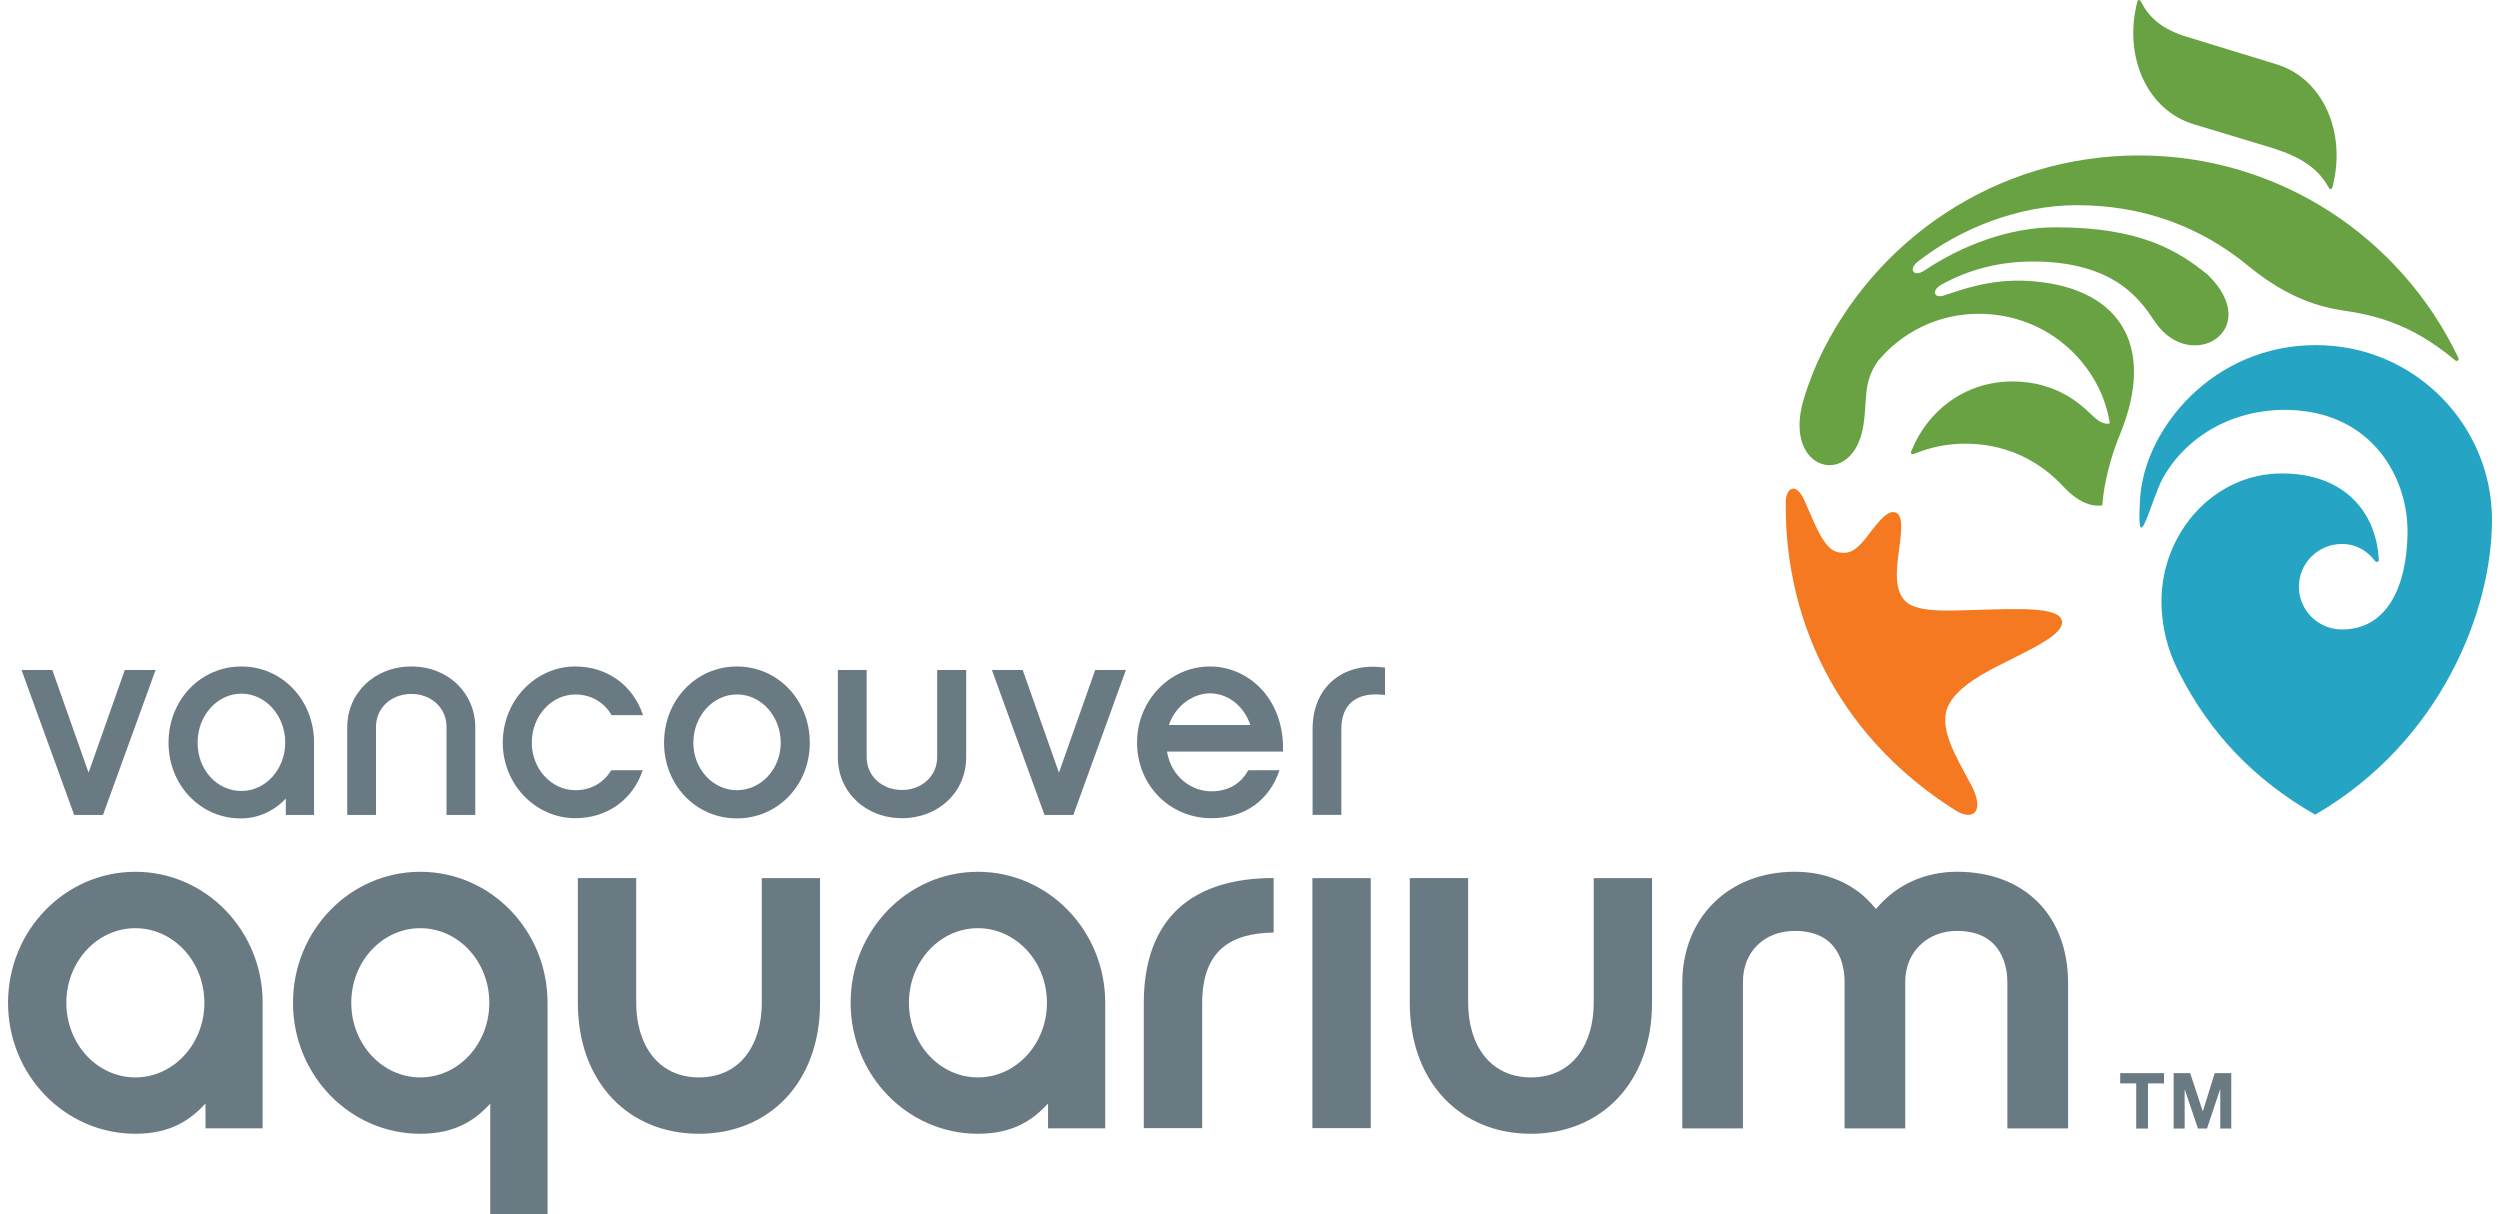
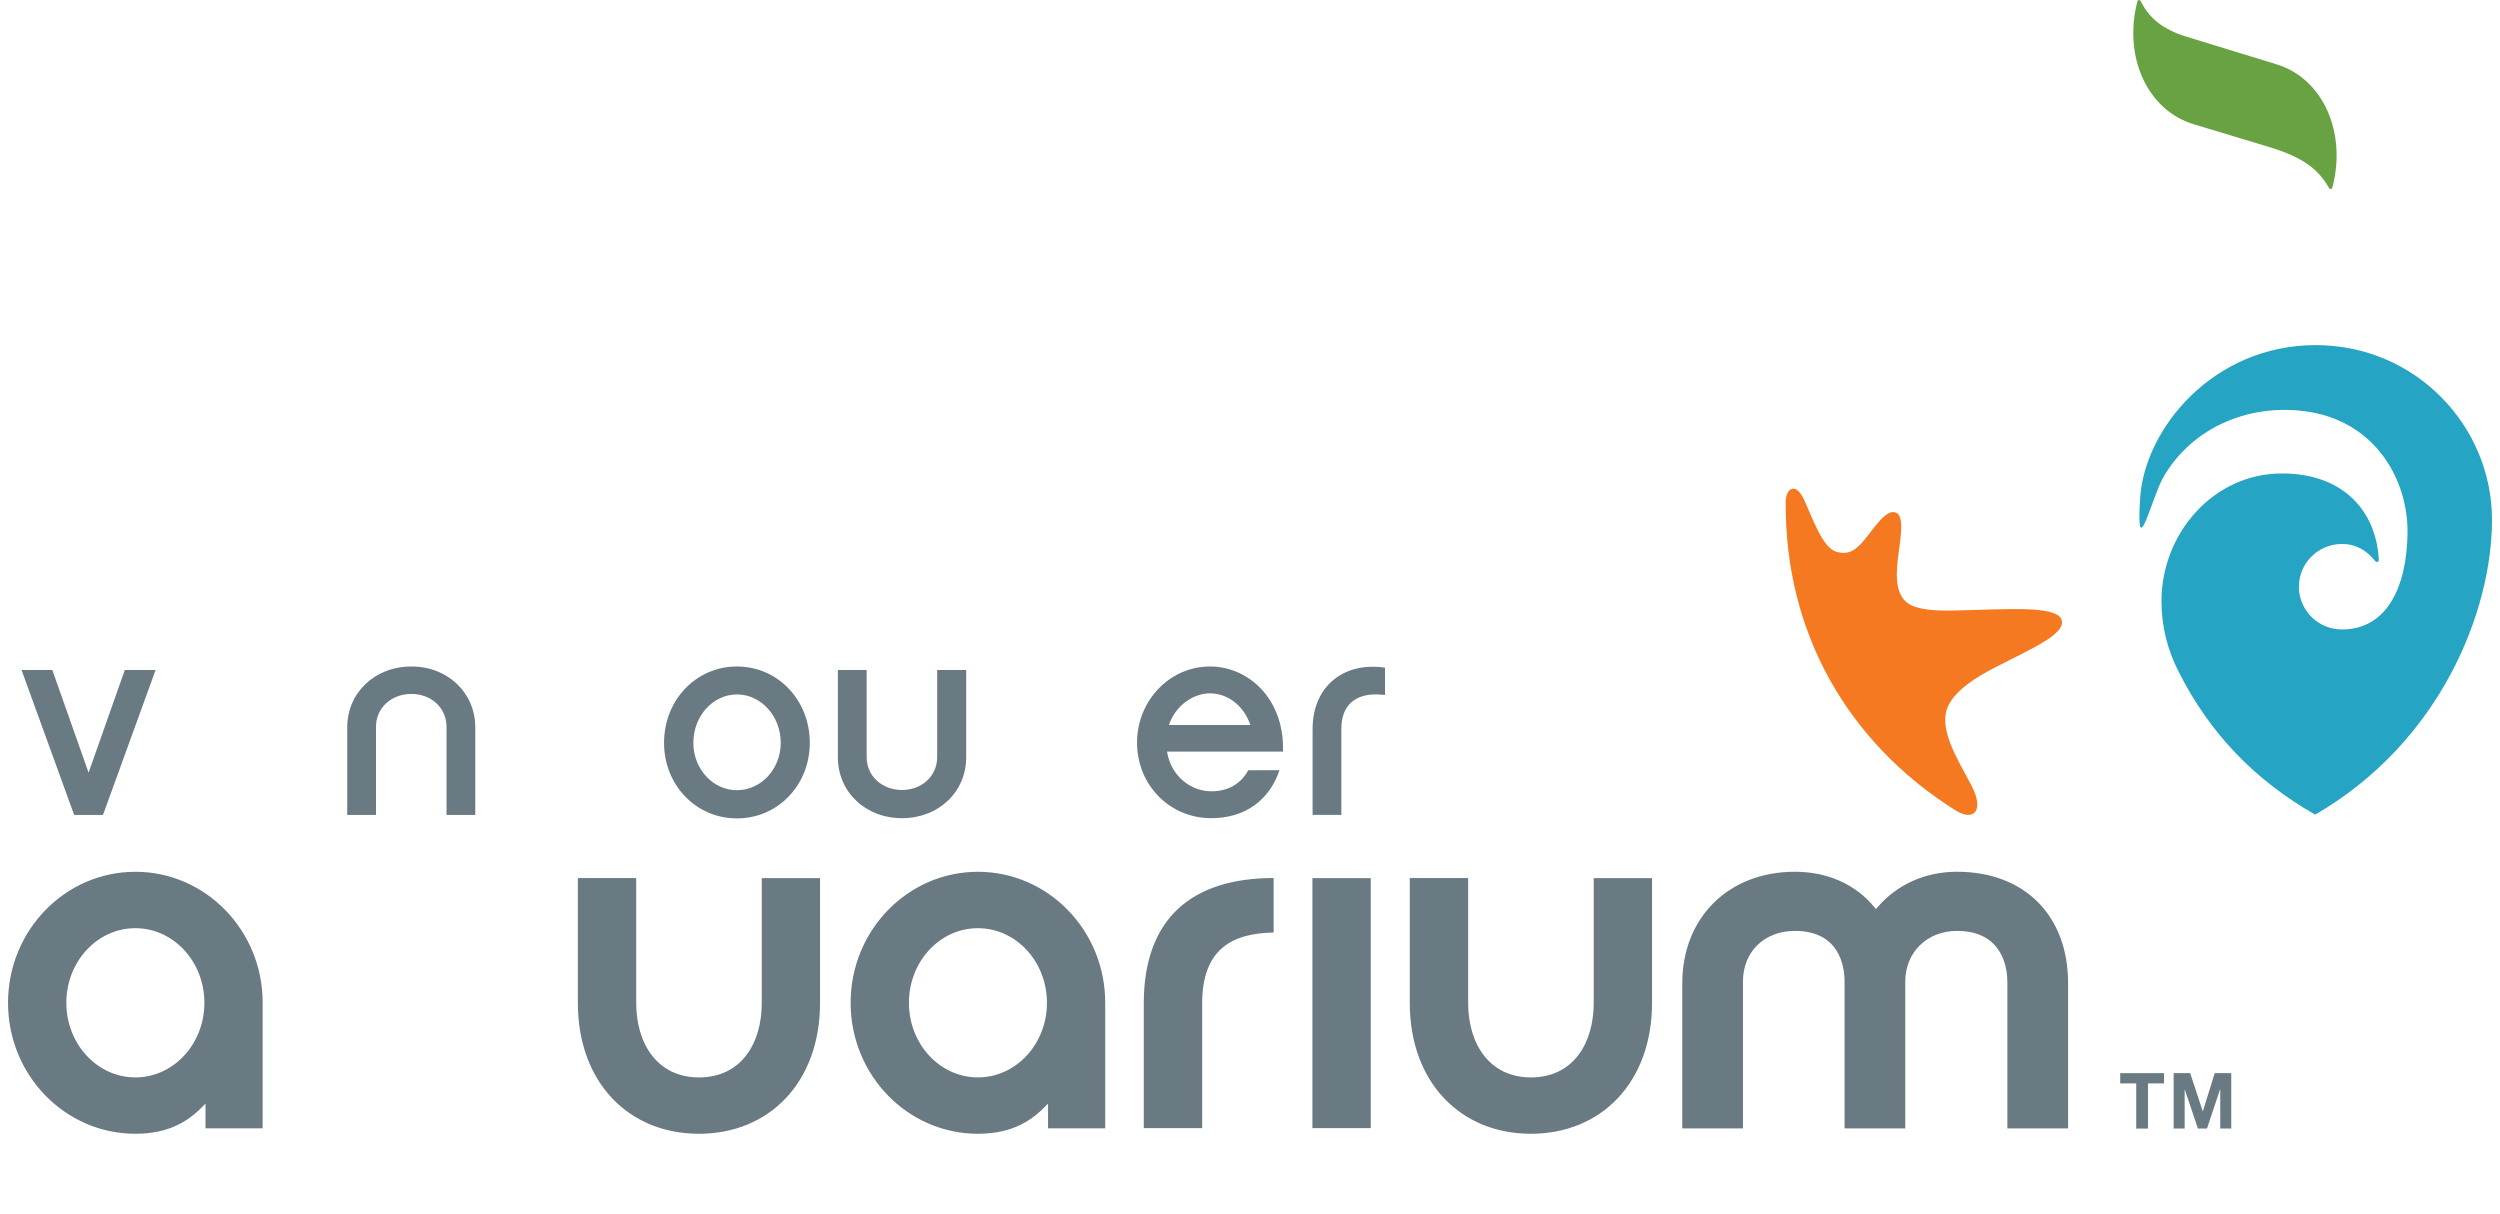
<svg xmlns="http://www.w3.org/2000/svg" enable-background="new 0 0 70.029 34.234" height="220.389" viewBox="0 0 70.029 34.234" width="453.743">
  <clipPath id="a">
    <path d="m0 0h70.029v34.234h-70.029z" />
  </clipPath>
  <path d="m50.118 14.16c-.001-.367.265-.606.517-.073.243.527.524 1.363.913 1.47.329.091.539-.023.817-.371.306-.386.597-.83.853-.737.243.088.149.646.074 1.203-.064.499-.087.96.163 1.26.304.366 1.199.306 2.014.284 1.179-.035 2.334-.09 2.432.293.1.397-.883.814-1.825 1.298-.647.329-1.141.666-1.357 1.074-.333.628.206 1.477.62 2.255.413.771.055 1.037-.422.738-3.064-1.919-4.829-5.043-4.799-8.694" fill="#f47920" />
  <path d="m65.063 9.73c-2.902 0-4.824 2.361-4.952 4.304s.325-.003.646-.566c.822-1.449 2.5-2.127 4.141-1.853 1.9.324 2.765 1.959 2.751 3.405-.019 1.546-.593 2.726-1.849 2.726-.672 0-1.214-.541-1.214-1.204 0-.665.542-1.206 1.214-1.206.396 0 .71.188.932.479.039.046.107.031.107-.028-.065-1.335-.96-2.439-2.732-2.439-1.927 0-3.39 1.683-3.396 3.594 0 .72.175 1.397.486 1.997.877 1.743 2.151 3.059 3.848 4.028 3.537-2.049 4.985-5.741 4.985-8.313-.001-2.653-2.162-4.924-4.967-4.924" fill="#25a4c4" />
-   <path d="m69.086 10.098c-1.626-3.423-5.081-5.716-9.01-5.716-4.017 0-7.47 2.375-9.048 5.797 0 0-.223.476-.404 1.08-.618 2.052 1.404 2.555 1.684.731.118-.755-.021-1.195.41-1.812.679-.814 1.696-1.331 2.839-1.331 2.028 0 3.463 1.513 3.698 3.09-.24.053-.427-.166-.597-.322-.202-.183-.891-.861-2.143-.861-1.397 0-2.428.885-2.852 1.956-.031.055-.011.118.073.085v.001c.358-.146.759-.253 1.196-.279.764-.049 1.991.094 3.022 1.21.611.658 1.092.517 1.092.517.054-.881.408-1.787.476-1.949 1.106-2.644-.076-4.257-2.634-4.378-1.007-.048-1.799.246-2.264.398 0 0-.233.099-.291-.031-.06-.132.184-.265.184-.265.796-.438 1.659-.646 2.569-.646 2.403 0 3.088 1.186 3.451 1.713 1.006 1.464 3.08.216 1.475-1.344-.833-.672-1.881-1.331-4.275-1.334-1.326-.005-2.686.531-3.698 1.212 0 0-.228.16-.318.039-.093-.12.125-.288.127-.288 1.199-.935 2.841-1.586 4.481-1.586 1.863 0 3.477.605 4.796 1.685.938.77 1.789 1.155 2.749 1.29 1.281.181 2.181.619 3.122 1.402.049.032.108.004.09-.064" fill="#69a242" />
  <path clip-path="url(#a)" d="m65.421 5.278c.005.006.008.009.01.015.026.052.086.052.101-.017.404-1.537-.262-3.064-1.582-3.465l-2.505-.767c-.711-.214-1.08-.544-1.305-.987 0-.004 0-.004 0-.004-.003-.005-.003-.006-.008-.008-.025-.057-.087-.064-.102.006-.396 1.532.27 3.05 1.585 3.45l2.226.672c.833.266 1.276.577 1.578 1.101 0-.001.002.001.002.004" fill="#69a242" />
  <g fill="#697a83">
    <path d="m54.949 24.577c-.891 0-1.686.354-2.238.995l-.05.058-.049-.06c-.527-.642-1.322-.993-2.238-.993-1.868 0-3.172 1.292-3.172 3.142v4.093h1.71c0-.127 0-4.136 0-4.136 0-.842.602-1.431 1.462-1.431 1.266 0 1.403 1.001 1.403 1.431v4.136h1.711c0-.127 0-4.136 0-4.136 0-.828.613-1.431 1.461-1.431 1.315 0 1.418 1.096 1.418 1.431v4.136h1.712c0-.127 0-4.093 0-4.093 0-1.908-1.228-3.142-3.13-3.142m-18.175 7.229h1.645v-7.049h-1.645zm-33.184-7.228c-1.982 0-3.59 1.654-3.59 3.694s1.607 3.692 3.59 3.692c1.014 0 1.565-.408 1.977-.851v.697h1.611v-3.519c0-.007.001-.014.001-.021 0-2.038-1.607-3.692-3.589-3.692zm0 5.797c-1.075 0-1.946-.941-1.946-2.103 0-1.163.871-2.104 1.946-2.104 1.074 0 1.946.941 1.946 2.104 0 1.162-.872 2.103-1.946 2.103zm17.66-2.103c0 1.161-.591 2.103-1.771 2.103-1.169 0-1.769-.941-1.769-2.103v-3.517h-1.645v3.517c0 2.245 1.432 3.692 3.413 3.692 1.982 0 3.415-1.447 3.415-3.692v-3.516h-1.643zm10.77.017v3.517h1.646v-3.517c0-1.539.854-1.98 2.015-1.998v-1.537c-2.281 0-3.661 1.117-3.661 3.535zm12.685-.017c0 1.161-.592 2.103-1.771 2.103-1.169 0-1.769-.941-1.769-2.103v-3.517h-1.646v3.517c0 2.245 1.433 3.692 3.415 3.692s3.415-1.447 3.415-3.692v-3.516h-1.644zm-17.361-3.694c-1.981 0-3.589 1.654-3.589 3.694s1.607 3.692 3.589 3.692c1.015 0 1.566-.408 1.977-.851v.697h1.612v-3.519c0-.007 0-.014 0-.021 0-2.038-1.607-3.692-3.589-3.692zm0 5.797c-1.075 0-1.945-.941-1.945-2.103 0-1.163.87-2.104 1.945-2.104s1.946.941 1.946 2.104c0 1.162-.871 2.103-1.946 2.103z" />
-     <path d="m15.211 34.234v-5.941c0-.007 0-.014 0-.021 0-2.04-1.605-3.694-3.588-3.694s-3.589 1.654-3.589 3.694 1.606 3.692 3.589 3.692c1.012 0 1.562-.406 1.972-.848v3.117h1.616m-3.588-3.858c-1.075 0-1.946-.941-1.946-2.103 0-1.163.871-2.104 1.946-2.104s1.946.941 1.946 2.104c0 1.162-.871 2.103-1.946 2.103z" />
    <path d="m4.1 18.89h-.808s-.948 2.683-1.021 2.893c-.074-.21-1.022-2.893-1.022-2.893h-.868l1.484 4.086h.812l1.483-4.086z" />
-     <path d="m4.525 20.936c0 1.198.896 2.138 2.04 2.138.477 0 .932-.204 1.266-.56v.461h.796v-2.039c0-1.203-.9-2.146-2.047-2.146-1.152 0-2.055.942-2.055 2.146m.819 0c0-.762.555-1.38 1.236-1.38s1.235.618 1.235 1.38c0 .752-.555 1.364-1.235 1.364-.693 0-1.236-.6-1.236-1.364z" />
    <path d="m9.563 20.51v2.466h.811v-2.488c0-.527.429-.924.998-.924.563 0 .99.396.99.924v2.488h.811v-2.466c0-.979-.773-1.72-1.801-1.72-1.032 0-1.809.74-1.809 1.72" />
    <path d="m18.495 20.943c0 1.193.902 2.13 2.055 2.13 1.151 0 2.054-.937 2.054-2.13 0-1.208-.902-2.153-2.054-2.153-1.153 0-2.055.945-2.055 2.153m.826 0c0-.753.551-1.365 1.229-1.365.682 0 1.235.612 1.235 1.365 0 .735-.554 1.335-1.235 1.335-.678 0-1.229-.599-1.229-1.335z" />
-     <path d="m26.97 18.89h-.775v2.457c0 .526-.427.925-.991.925-.568 0-.997-.398-.997-.925v-2.457h-.812v2.457c0 .98.777 1.72 1.809 1.72s1.809-.739 1.809-1.72v-2.457z" />
-     <path d="m31.458 18.89h-.808s-.948 2.684-1.022 2.893c-.074-.209-1.021-2.893-1.021-2.893h-.868l1.482 4.086h.813l1.482-4.086z" />
+     <path d="m26.97 18.89h-.775v2.457c0 .526-.427.925-.991.925-.568 0-.997-.398-.997-.925v-2.457h-.812v2.457c0 .98.777 1.72 1.809 1.72s1.809-.739 1.809-1.72v-2.457" />
    <path d="m37.325 19.205c-.357.317-.546.787-.546 1.358v2.411h.811v-2.427c0-.325.093-.574.275-.741.193-.179.493-.255.861-.221l.095.008v-.771l-.077-.009c-.556-.066-1.061.073-1.419.392" />
-     <path d="m17.005 21.715c-.213.358-.576.563-1.01.563-.678 0-1.229-.603-1.229-1.342 0-.748.552-1.357 1.229-1.357.435 0 .803.211 1.021.583h.887l-.003-.007c-.283-.842-1.015-1.365-1.905-1.365-1.129 0-2.047.962-2.047 2.146 0 1.175.918 2.131 2.047 2.131.894 0 1.62-.518 1.898-1.352z" />
    <path d="m34.965 21.715c-.211.389-.571.594-1.044.594-.535 0-1.125-.387-1.246-1.119h3.27l.001-.104c0-.674-.232-1.277-.653-1.702-.382-.383-.882-.594-1.409-.594-1.133 0-2.054.962-2.054 2.146 0 1.194.919 2.131 2.092 2.131.936 0 1.635-.492 1.923-1.352zm-1.082-2.168c.511 0 .962.357 1.141.892h-2.295c.198-.584.722-.892 1.154-.892z" />
    <path d="m60 30.544h-.452v-.289h1.236v.289h-.453v1.274h-.331z" />
    <path d="m61.055 30.255h.466l.354 1.074h.004l.334-1.074h.466v1.562h-.31v-1.107h-.004l-.37 1.107h-.255l-.37-1.095h-.005v1.095h-.31z" />
  </g>
</svg>